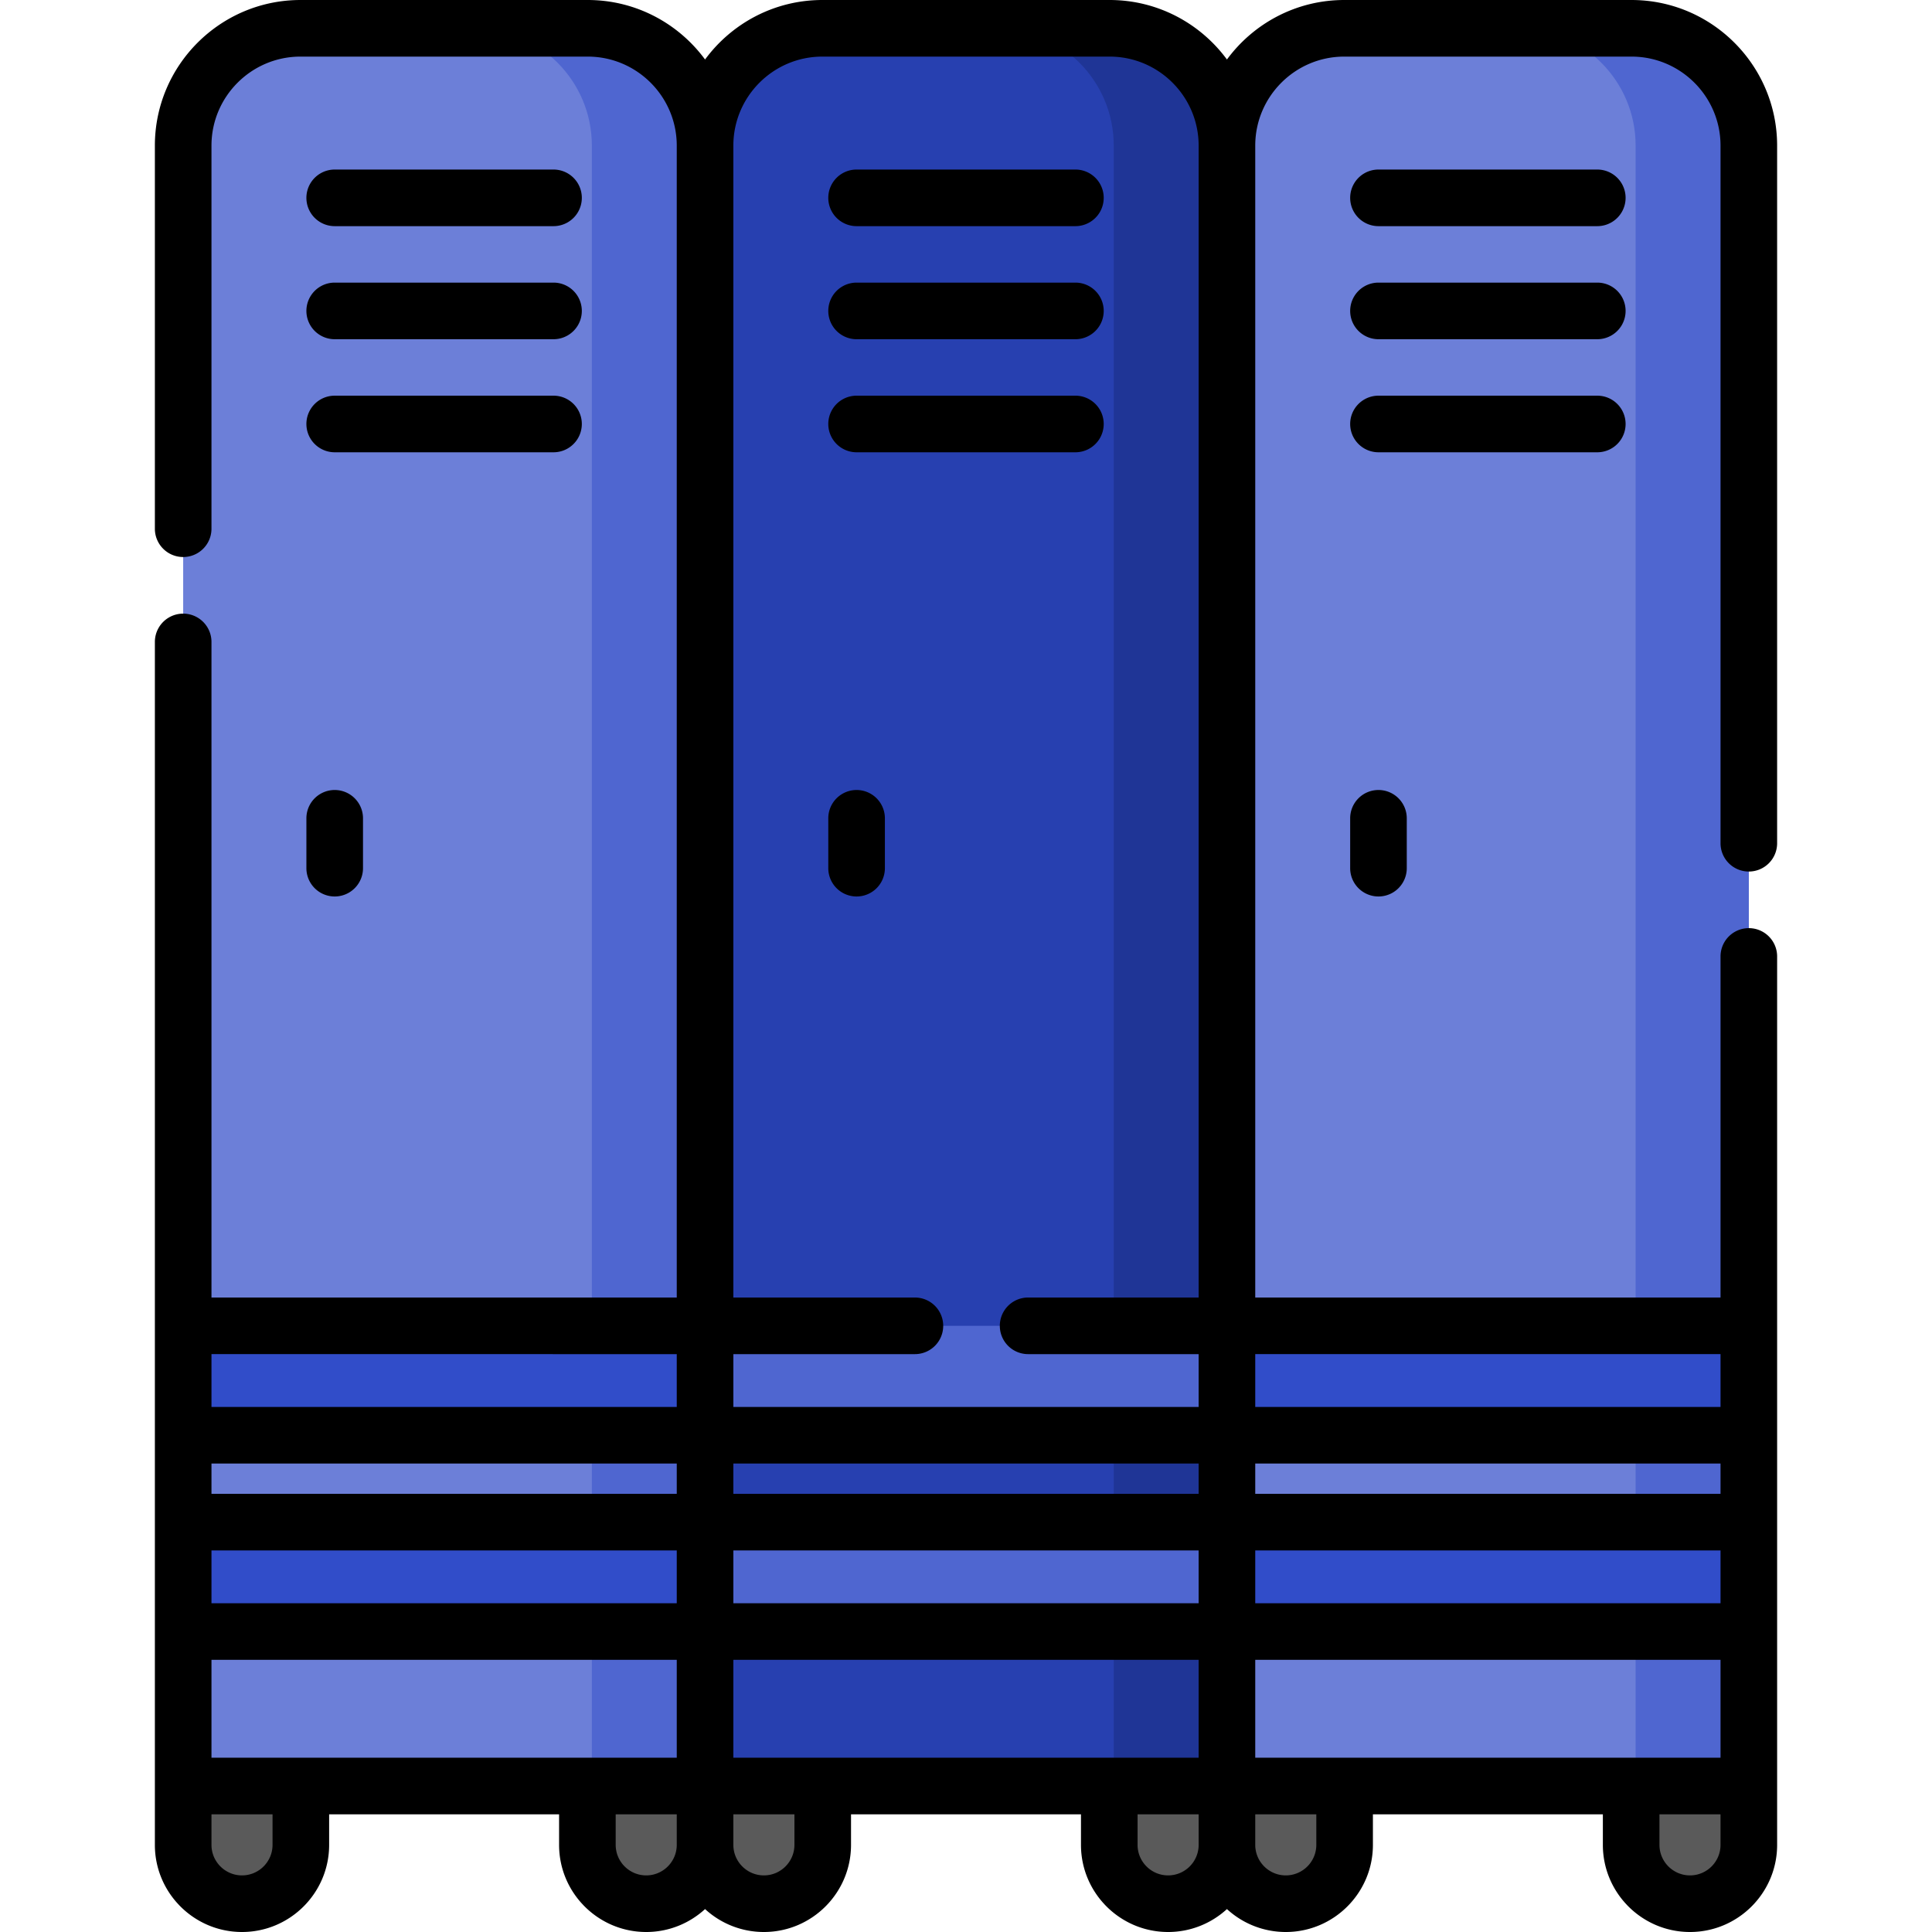
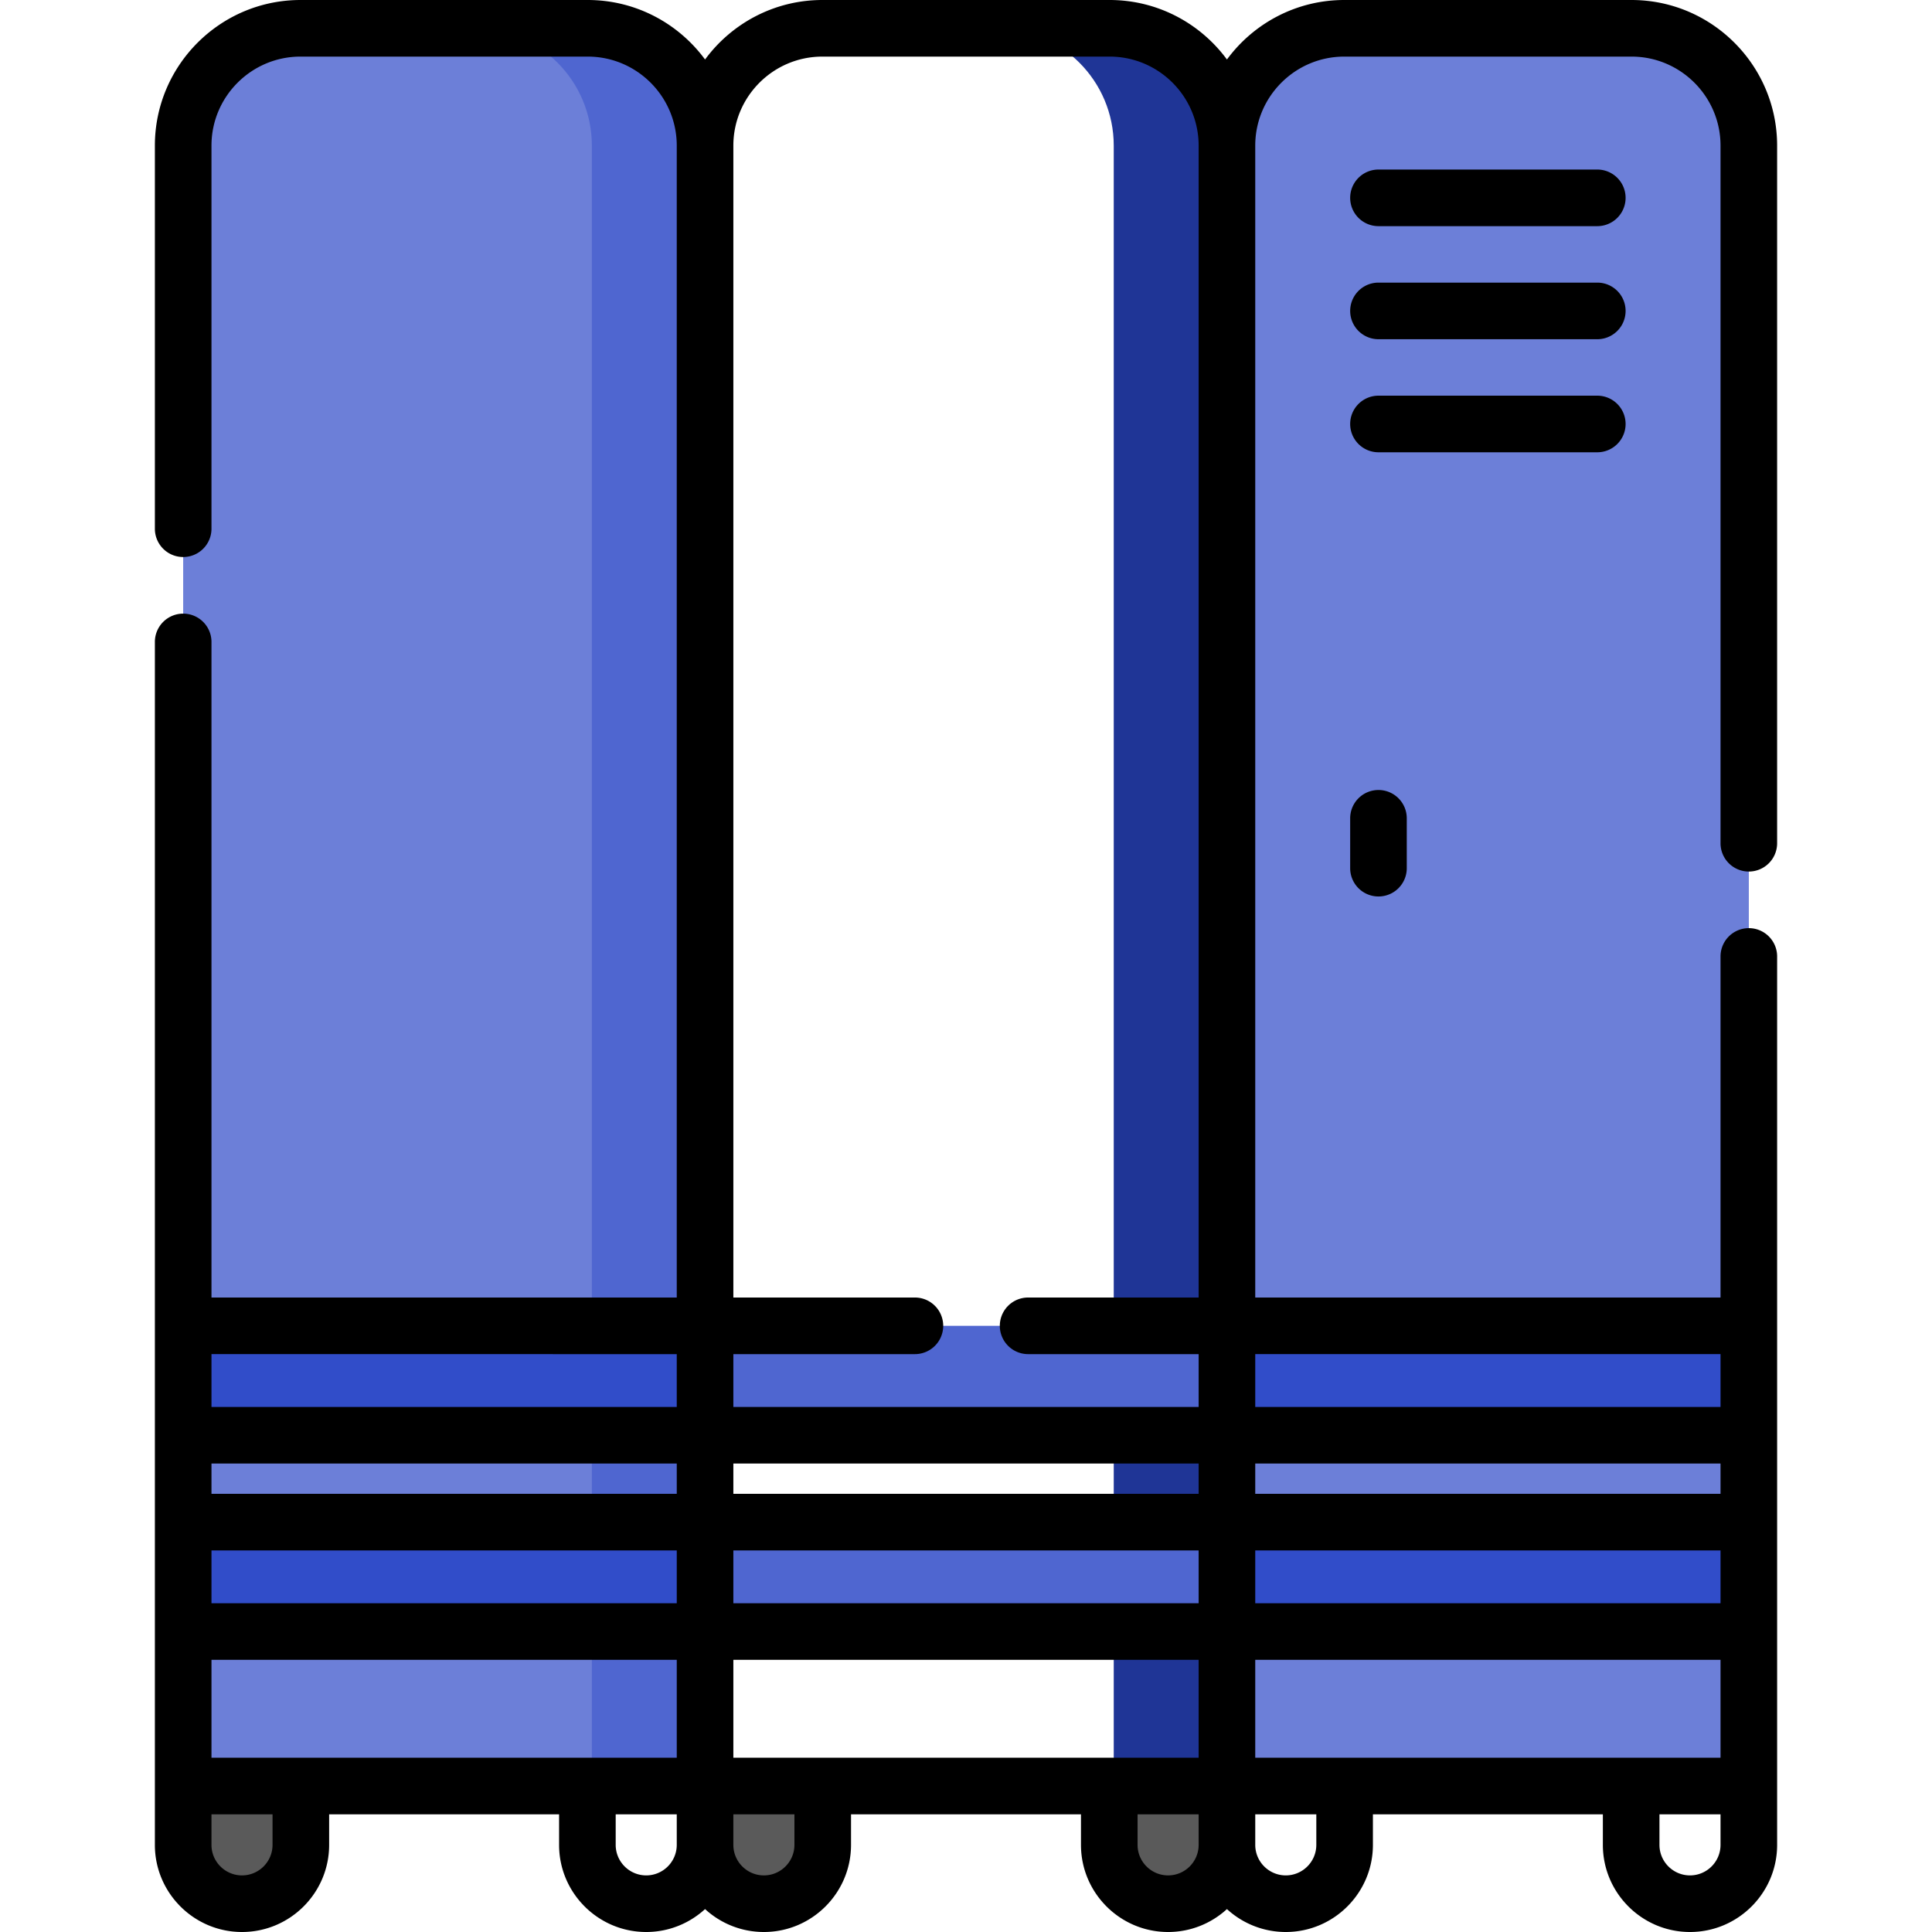
<svg xmlns="http://www.w3.org/2000/svg" version="1.1" width="512" height="512" x="0" y="0" viewBox="0 0 512 512" style="enable-background:new 0 0 512 512" xml:space="preserve">
  <g>
    <path fill="#5A5A5A" d="M64.134 504.5c-8.611 0-15.592-6.981-15.592-15.592v-15.592h31.183v15.592c.001 8.611-6.98 15.592-15.591 15.592z" opacity="1" data-original="#5a5a5a" />
    <path fill="#6C7FD8" d="M186.848 473.317H48.543V38.596C48.543 21.422 62.465 7.5 79.638 7.5h76.114c17.174 0 31.096 13.922 31.096 31.096z" opacity="1" data-original="#6c7fd8" />
    <path fill="#4F66D0" d="M155.752 7.5h-30c17.174 0 31.096 13.922 31.096 31.096v434.721h30V38.596c0-17.174-13.923-31.096-31.096-31.096z" opacity="1" data-original="#4f66d0" />
    <path fill="#314DC9" d="M48.543 351.358h138.305v28.995H48.543zM48.543 403.379h138.305v28.995H48.543z" opacity="1" data-original="#314dc9" />
-     <path fill="#2740B0" d="M325.152 473.317H186.848V38.596c0-17.174 13.922-31.096 31.096-31.096h76.114c17.174 0 31.096 13.922 31.096 31.096v434.721z" opacity="1" data-original="#2740b0" />
    <path fill="#1F3596" d="M294.057 7.5h-30c17.174 0 31.096 13.922 31.096 31.096v434.721h30V38.596C325.152 21.422 311.23 7.5 294.057 7.5z" opacity="1" data-original="#1f3596" />
    <path fill="#4F66D0" d="M186.848 351.358h138.305v28.995H186.848zM186.848 403.379h138.305v28.995H186.848z" opacity="1" data-original="#4f66d0" />
    <g fill="#5A5A5A">
-       <path d="M171.256 504.5c-8.611 0-15.592-6.981-15.592-15.592v-15.592h31.183v15.592c.001 8.611-6.98 15.592-15.591 15.592z" fill="#5A5A5A" opacity="1" data-original="#5a5a5a" />
      <path d="M202.439 504.5c-8.611 0-15.592-6.981-15.592-15.592v-15.592h31.183v15.592c.001 8.611-6.98 15.592-15.591 15.592zM309.561 504.5c-8.611 0-15.592-6.981-15.592-15.592v-15.592h31.183v15.592c0 8.611-6.98 15.592-15.591 15.592z" fill="#5A5A5A" opacity="1" data-original="#5a5a5a" />
    </g>
    <path fill="#6C7FD8" d="M463.457 473.317H325.152V38.596c0-17.174 13.922-31.096 31.096-31.096h76.114c17.174 0 31.096 13.922 31.096 31.096v434.721z" opacity="1" data-original="#6c7fd8" />
-     <path fill="#4F66D0" d="M432.362 7.5h-30c17.174 0 31.096 13.922 31.096 31.096v434.721h30V38.596C463.457 21.422 449.535 7.5 432.362 7.5z" opacity="1" data-original="#4f66d0" />
    <path fill="#314DC9" d="M325.152 351.358h138.305v28.995H325.152zM325.152 403.379h138.305v28.995H325.152z" opacity="1" data-original="#314dc9" />
-     <path fill="#5A5A5A" d="M340.744 504.5c-8.611 0-15.592-6.981-15.592-15.592v-15.592h31.183v15.592c.001 8.611-6.98 15.592-15.591 15.592zM447.866 504.5c-8.611 0-15.592-6.981-15.592-15.592v-15.592h31.183v15.592c0 8.611-6.98 15.592-15.591 15.592z" opacity="1" data-original="#5a5a5a" />
-     <path d="M88.699 59.932h57.991a7.5 7.5 0 0 0 0-15H88.699a7.5 7.5 0 0 0 0 15zM88.699 89.896h57.991a7.5 7.5 0 0 0 0-15H88.699a7.5 7.5 0 0 0 0 15zM88.699 119.859h57.991a7.5 7.5 0 0 0 0-15H88.699a7.5 7.5 0 0 0 0 15zM227.005 59.932h57.991a7.5 7.5 0 0 0 0-15h-57.991a7.5 7.5 0 0 0 0 15zM227.005 89.896h57.991a7.5 7.5 0 0 0 0-15h-57.991a7.5 7.5 0 0 0 0 15zM227.005 119.859h57.991a7.5 7.5 0 0 0 0-15h-57.991a7.5 7.5 0 0 0 0 15zM81.199 230.077a7.5 7.5 0 0 0 15 0v-13.218a7.5 7.5 0 0 0-15 0zM227.005 237.577a7.5 7.5 0 0 0 7.5-7.5v-13.218a7.5 7.5 0 0 0-15 0v13.218a7.5 7.5 0 0 0 7.5 7.5z" fill="#000000" opacity="1" data-original="#000000" />
    <path d="M463.457 230.968a7.5 7.5 0 0 0 7.5-7.5V38.596C470.957 17.314 453.643 0 432.362 0h-76.113c-12.746 0-24.063 6.214-31.096 15.768C318.12 6.214 306.803 0 294.057 0h-76.114c-12.746 0-24.063 6.214-31.096 15.768C179.815 6.214 168.497 0 155.752 0H79.638C58.357 0 41.043 17.314 41.043 38.596v101.523a7.5 7.5 0 0 0 15 0V38.596C56.043 25.585 66.628 15 79.638 15h76.113c13.011 0 23.596 10.585 23.596 23.596v305.262H56.043V170.119a7.5 7.5 0 0 0-15 0v318.789c0 12.733 10.359 23.092 23.091 23.092 12.733 0 23.092-10.359 23.092-23.092v-8.091h60.938v8.091c0 12.733 10.359 23.092 23.091 23.092 6.005 0 11.48-2.306 15.592-6.076A22.999 22.999 0 0 0 202.439 512c12.733 0 23.092-10.359 23.092-23.092v-8.091h60.938v8.091c0 12.733 10.359 23.092 23.092 23.092 6.005 0 11.48-2.306 15.592-6.076A22.999 22.999 0 0 0 340.745 512c12.733 0 23.091-10.359 23.091-23.092v-8.091h60.939v8.091c0 12.733 10.359 23.092 23.092 23.092 12.732 0 23.091-10.359 23.091-23.092v-235.44a7.5 7.5 0 0 0-15 0v90.39H332.653V38.596c0-13.011 10.585-23.596 23.596-23.596h76.113c13.011 0 23.596 10.585 23.596 23.596v184.872a7.499 7.499 0 0 0 7.499 7.5zM217.943 15h76.114c13.011 0 23.596 10.585 23.596 23.596v305.262h-45.191a7.5 7.5 0 0 0 0 15h45.191v13.996H194.347v-13.996h48.114a7.5 7.5 0 0 0 0-15h-48.114V38.596c0-13.011 10.585-23.596 23.596-23.596zm138.393 450.817h-23.683v-25.943h123.305v25.943h-23.683zm-138.305 0h-23.684v-25.943h123.305v25.943h-23.684zm-138.305 0H56.043v-25.943h123.305v25.943h-23.683zm376.231-40.943H332.653v-13.996h123.305v13.996zM56.043 410.878h123.305v13.996H56.043zm138.304 0h123.305v13.996H194.347zm123.306-15H194.347v-8.025h123.305v8.025zm-138.306 0H56.043v-8.025h123.305v8.025zm276.61 0H332.653v-8.025h123.305v8.025zm-276.61-37.021v13.996H56.043v-13.996zM72.226 488.908c0 4.462-3.63 8.092-8.092 8.092-4.461 0-8.091-3.63-8.091-8.092v-8.091h16.183zm99.03 8.092c-4.462 0-8.091-3.63-8.091-8.092v-8.091h16.183v8.091c-.001 4.462-3.63 8.092-8.092 8.092zm39.275-8.092c0 4.462-3.63 8.092-8.092 8.092s-8.092-3.63-8.092-8.092v-8.091h16.184zm99.03 8.092c-4.462 0-8.092-3.63-8.092-8.092v-8.091h16.184v8.091c0 4.462-3.63 8.092-8.092 8.092zm39.275-8.092c0 4.462-3.63 8.092-8.091 8.092-4.461 0-8.091-3.63-8.091-8.092v-8.091h16.183v8.091zm107.121 0c0 4.462-3.63 8.092-8.091 8.092-4.462 0-8.092-3.63-8.092-8.092v-8.091h16.183zm0-116.055H332.653v-13.996h123.305v13.996z" fill="#000000" opacity="1" data-original="#000000" />
    <path d="M423.301 44.932H365.31a7.5 7.5 0 0 0 0 15h57.991a7.5 7.5 0 0 0 0-15zM423.301 74.896H365.31a7.5 7.5 0 0 0 0 15h57.991a7.5 7.5 0 0 0 0-15zM430.801 112.359a7.5 7.5 0 0 0-7.5-7.5H365.31a7.5 7.5 0 0 0 0 15h57.991a7.5 7.5 0 0 0 7.5-7.5zM365.309 209.358a7.5 7.5 0 0 0-7.5 7.5v13.218a7.5 7.5 0 0 0 15 0v-13.218a7.5 7.5 0 0 0-7.5-7.5z" fill="#000000" opacity="1" data-original="#000000" />
  </g>
</svg>